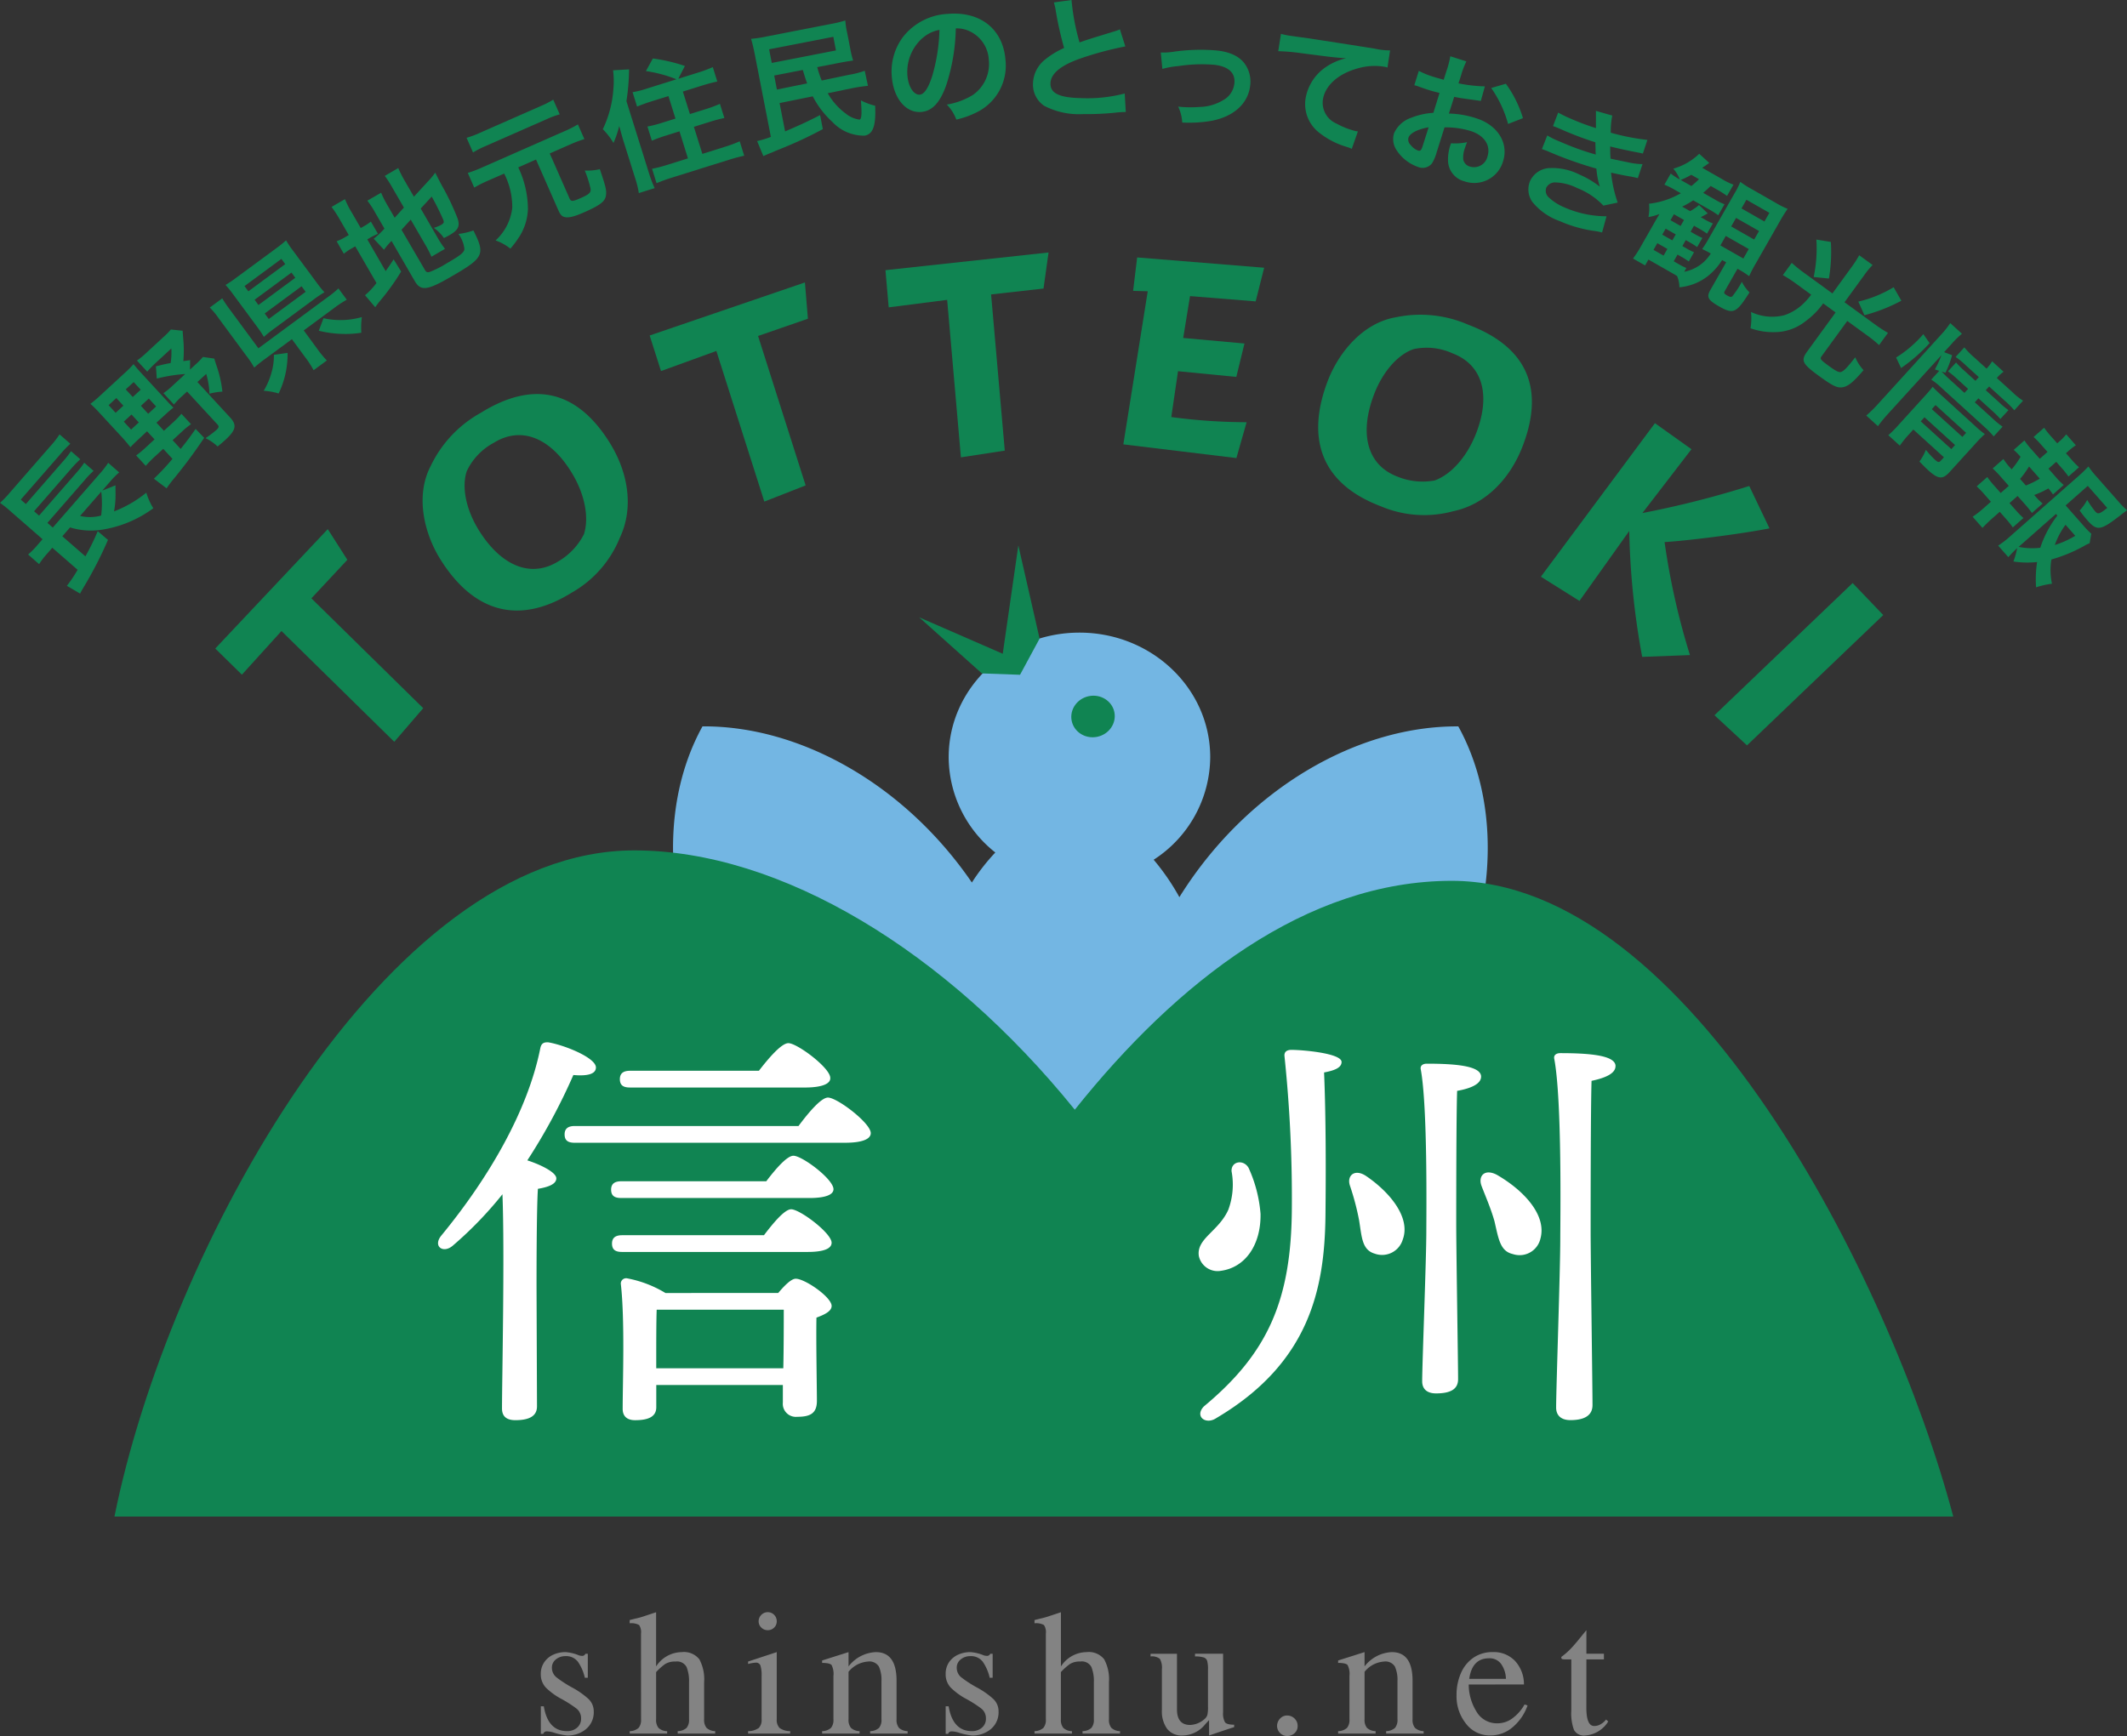
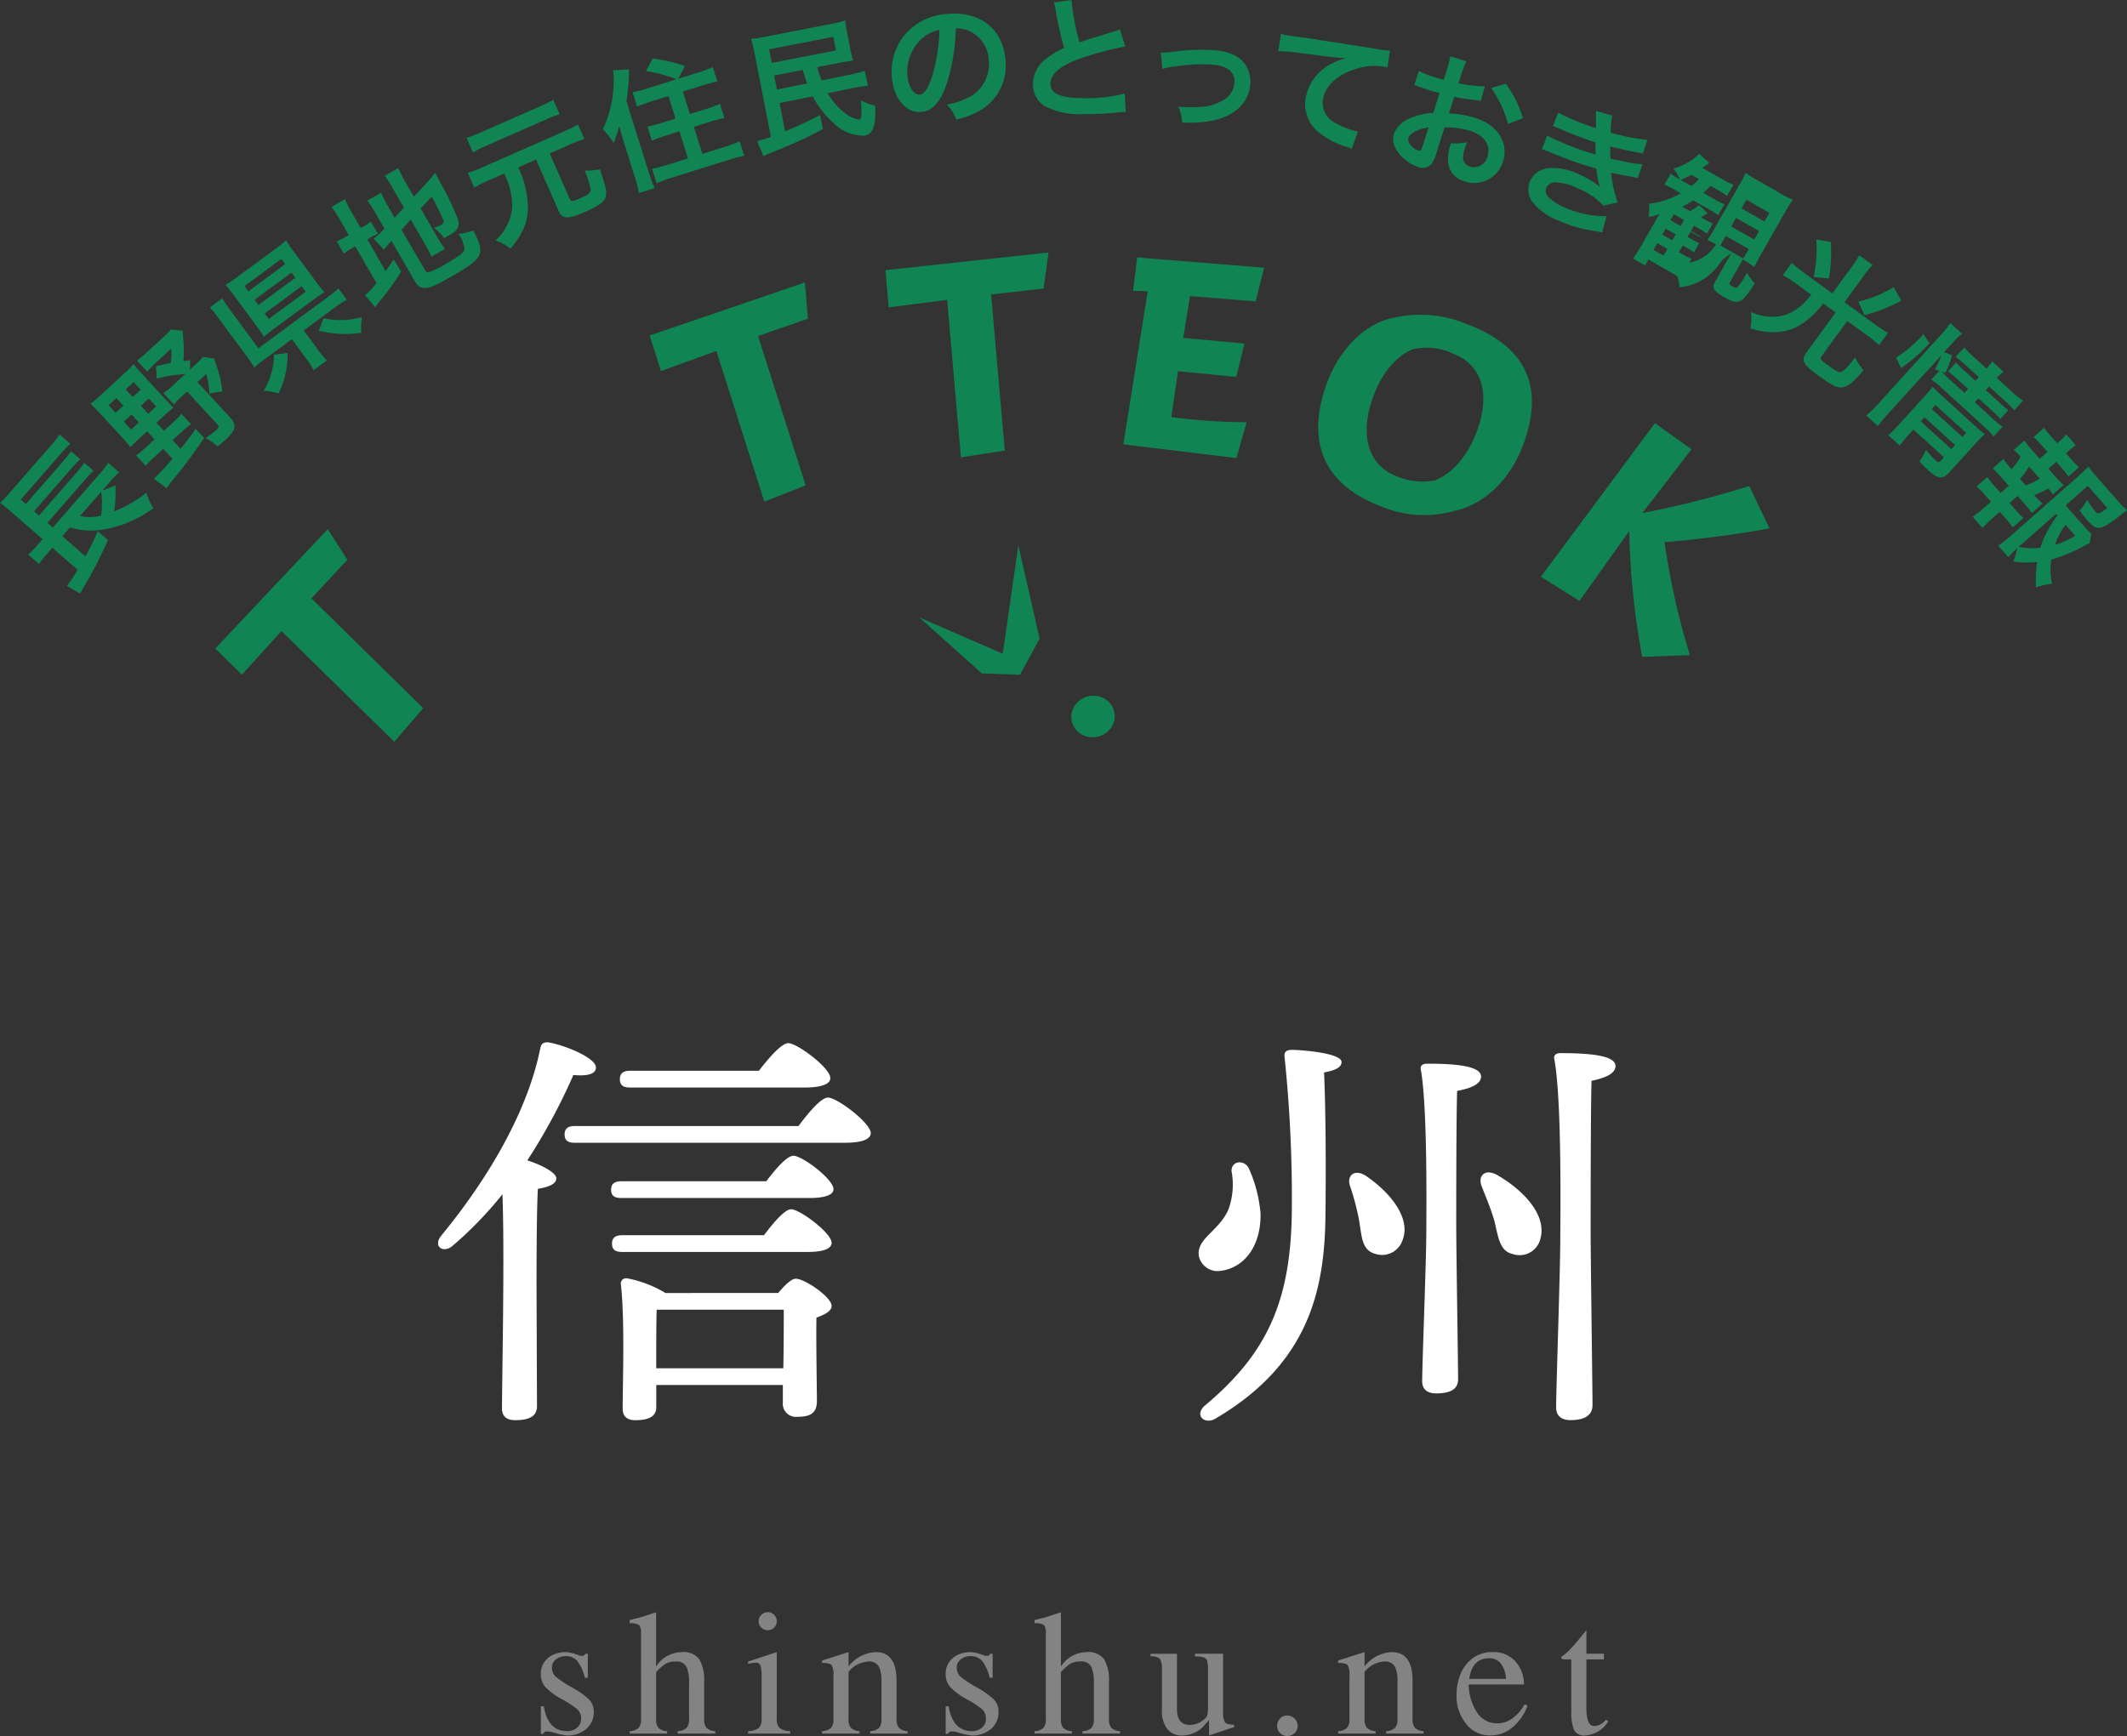
<svg xmlns="http://www.w3.org/2000/svg" width="236.483" height="193.066" viewBox="0 0 236.483 193.066">
  <rect x="0" y="0" width="236.483" height="193.066" fill="#333333" stroke="none" />
  <g id="グループ_1314" data-name="グループ 1314" transform="translate(505 111.449)">
    <g id="グループ_76" data-name="グループ 76" transform="translate(-430.169 -50.795)">
-       <path id="パス_195" data-name="パス 195" d="M-1054.657,812.867c-11.085-.086-23.206,6.778-30.73,18.541-.1.149-.186.3-.281.451a25.551,25.551,0,0,0-2.86-4.164,13.668,13.668,0,0,0,6.288-11.405c0-7.651-6.509-13.853-14.539-13.853s-14.54,6.2-14.54,13.853a13.577,13.577,0,0,0,5.186,10.6,22.566,22.566,0,0,0-2.606,3.34c-7.564-11.044-19.241-17.45-29.952-17.366-5.16,9.347-4.315,22.759,3.209,34.521a41.035,41.035,0,0,0,20.675,16.81c1.841,14.808,8.805,25.823,17.114,25.823,8.187,0,15.067-10.692,17.031-25.166,8.606-2.35,17.045-8.474,22.8-17.466C-1050.342,835.626-1049.5,822.216-1054.657,812.867Z" transform="translate(1141.963 -792.736)" fill="#73b6e3" />
      <ellipse id="楕円形_2" data-name="楕円形 2" cx="2.421" cy="2.307" rx="2.421" ry="2.307" transform="translate(43.863 17.247) rotate(-11.435)" fill="#108452" />
      <path id="パス_196" data-name="パス 196" d="M-1100.385,802.808l-2.363-10.365-1.735,12.052-9.288-4.05,6.966,6.234,4.245.154Z" transform="translate(1141.138 -792.443)" fill="#108452" />
    </g>
-     <path id="パス_197" data-name="パス 197" d="M-1057.253,830.771c-16.2,0-30.575,11.25-41.917,25.454-14.273-17.646-32.686-28.839-48.983-28.839-27.779,0-51.878,44.659-57.788,74.084H-1001.5C-1008.539,874.973-1030.964,830.771-1057.253,830.771Z" transform="translate(713.667 -844.261)" fill="#108452" />
    <g id="グループ_77" data-name="グループ 77" transform="translate(-481.064 -83.37)">
      <path id="パス_198" data-name="パス 198" d="M-1171.274,810.492l-3.22,3.739-12.54-12.319-4.4,4.854-2.962-2.909,12.508-13.278,2.179,3.412-4,4.285Z" transform="translate(1194.393 -759.813)" fill="#108452" />
-       <path id="パス_199" data-name="パス 199" d="M-1148.723,791.091a12.314,12.314,0,0,1-5.329,6.089c-6.272,3.9-11.2,1.8-14.64-3.727-1.772-2.851-2.807-7.028-1.04-10.381a13.289,13.289,0,0,1,5.54-5.874c6.216-3.866,10.938-2.158,14.347,3.319C-1147.667,784.018-1147.215,787.931-1148.723,791.091Zm-6.839,2.622a7.346,7.346,0,0,0,2.851-3.021c.584-1.821.131-4.452-1.425-6.948-2.407-3.877-5.629-5.065-8.6-3.217a6.929,6.929,0,0,0-3,3.148c-.577,1.711-.13,4.209,1.347,6.584C-1161.851,794.329-1158.531,795.561-1155.562,793.713Z" transform="translate(1193.698 -759.36)" fill="#108452" />
      <path id="パス_200" data-name="パス 200" d="M-1127.3,784.89l-4.593,1.8-5.333-16.752-6.155,2.236-1.26-3.956,17.261-5.9.333,4.035-5.542,1.919Z" transform="translate(1192.936 -758.986)" fill="#108452" />
      <path id="パス_201" data-name="パス 201" d="M-1104.369,780.919l-4.877.75-1.529-17.514-6.5.833-.361-4.136,18.134-1.967-.56,4.01-5.828.656Z" transform="translate(1192.146 -758.885)" fill="#108452" />
      <path id="パス_202" data-name="パス 202" d="M-1076.684,777.778l-1.135,3.987-12.57-1.524,2.712-17.025-1.626-.048.449-3.715,14.12,1.145-.942,3.742-7.3-.588-.757,4.655,6.811.618-.907,3.715-6.481-.635-.748,5.1A64.158,64.158,0,0,0-1076.684,777.778Z" transform="translate(1191.348 -758.902)" fill="#108452" />
      <path id="パス_203" data-name="パス 203" d="M-1053.03,787.861a12.321,12.321,0,0,1-8.074-.54c-6.906-2.614-8.23-7.81-5.923-13.9,1.189-3.138,3.881-6.5,7.619-7.127a13.293,13.293,0,0,1,8.03.838c6.847,2.594,8.356,7.385,6.071,13.414C-1046.767,784.408-1049.6,787.142-1053.03,787.861Zm-6.234-3.842a7.357,7.357,0,0,0,4.132.432c1.8-.64,3.616-2.6,4.66-5.352,1.617-4.268.609-7.548-2.663-8.787a6.937,6.937,0,0,0-4.324-.473c-1.709.58-3.423,2.451-4.414,5.067C-1063.574,779.395-1062.535,782.78-1059.264,784.019Z" transform="translate(1190.695 -759.094)" fill="#108452" />
      <path id="パス_204" data-name="パス 204" d="M-1019.4,785.427l2.251,4.712c-3.144.619-8.959,1.356-11.665,1.526a79.864,79.864,0,0,0,2.821,12.566l-5.31.2a85.34,85.34,0,0,1-1.439-14l-5.536,7.775-4.287-2.692,12.678-17.073,4.063,2.894-5.457,7.1A107.338,107.338,0,0,0-1019.4,785.427Z" transform="translate(1189.948 -759.457)" fill="#108452" />
-       <path id="パス_205" data-name="パス 205" d="M-1003.919,800.316l-15.149,14.495-3.617-3.354,15.363-14.7Z" transform="translate(1189.366 -759.994)" fill="#108452" />
    </g>
    <path id="パス_206" data-name="パス 206" d="M-1157.878,889.86c0,1.024-.767,1.536-2.407,1.536-1.024,0-1.484-.465-1.484-1.3,0-3.027.307-17.311.05-23.824a42.221,42.221,0,0,1-5.477,5.677c-1.076.978-2.3.138-1.331-1.071,5.323-6.467,9.623-13.913,11.007-20.8.1-.512.308-.744.921-.7,1.844.326,5.272,1.72,5.272,2.793,0,.745-.972.977-2.508.838a65.336,65.336,0,0,1-5.118,9.494c1.331.419,3.224,1.3,3.224,2,0,.651-.921.977-2.047,1.163-.153,2.235-.153,9.539-.153,10.843Zm29.074-31.177c1.074-1.444,2.508-3.165,3.276-3.165,1.023,0,4.759,2.838,4.759,3.956,0,.651-.921,1.07-2.866,1.07h-30.047c-.665,0-1.126-.185-1.126-.931,0-.7.46-.931,1.126-.931Zm-3.583,6.143c1.024-1.349,2.3-2.838,3.02-2.838.973,0,4.454,2.606,4.454,3.723,0,.6-.871.977-2.662.977h-20.936c-.665,0-1.126-.186-1.126-.931,0-.7.461-.93,1.126-.93Zm-.256,6c1.024-1.35,2.3-2.885,3.021-2.885.973,0,4.5,2.652,4.5,3.723,0,.65-.871,1.023-2.662,1.023h-20.628c-.666,0-1.126-.186-1.126-.931,0-.7.46-.93,1.126-.93Zm-14.895-16.427c-.665,0-1.126-.185-1.126-.93,0-.7.461-.931,1.126-.931h14.333c1.075-1.4,2.508-3.071,3.276-3.071.973,0,4.657,2.745,4.657,3.863.052.651-.921,1.071-2.815,1.071Zm16.482,22.848c.666-.79,1.434-1.582,1.946-1.582,1.023,0,3.99,2.048,3.99,3.027,0,.6-.818.977-1.688,1.3-.051,2.7.051,7.817.051,9.26s-.819,1.769-2.2,1.769a1.453,1.453,0,0,1-1.586-1.3,1.5,1.5,0,0,1,0-.279v-1.955h-14.073v2.467c0,1.023-.818,1.444-2.354,1.444-.921,0-1.382-.465-1.382-1.256,0-2.932.256-9.911-.207-13.913a.589.589,0,0,1,.56-.617.567.567,0,0,1,.157.013,12.743,12.743,0,0,1,4.248,1.629Zm.563,8.375c.051-2.327.051-5.071.051-6.514h-14.128c-.05,1.163-.05,4.187-.05,4.979v1.535Z" transform="translate(712.582 -844.904)" fill="#fff" />
    <path id="パス_207" data-name="パス 207" d="M-1074.883,868.481c.052,3.443-1.688,5.956-4.4,6.329a2.133,2.133,0,0,1-2.457-1.629c-.308-1.954,2.2-2.745,3.276-5.165a8.063,8.063,0,0,0,.358-4.281c-.05-1.117,1.331-1.349,1.894-.373A15.18,15.18,0,0,1-1074.883,868.481Zm7.064-15.729c.207,4.885.207,11.029.154,15.961-.1,8.049-1.741,16.333-12.132,22.475-1.177.791-2.457-.186-1.382-1.3,7.115-5.91,9.726-11.821,9.777-22.057a152.223,152.223,0,0,0-.819-16.892c-.052-.512.307-.7.768-.7,1.229,0,5.579.372,5.579,1.349,0,.7-.972.978-1.944,1.164Zm4.71,11.541c2.712,1.862,4.914,4.653,4.043,7.027a2.4,2.4,0,0,1-2.982,1.628c-.047-.014-.093-.029-.14-.046-1.433-.419-1.433-1.861-1.74-3.723a28.834,28.834,0,0,0-1.023-3.862c-.359-1.117.559-1.909,1.841-1.024Zm12.745-11.076c0,.79-1.075,1.3-2.662,1.582-.1,2.884-.1,13.169-.1,14.8,0,2.978.207,15.541.207,17.263,0,1.071-.768,1.582-2.457,1.582-.973,0-1.536-.465-1.536-1.349,0-1.907.461-13.587.461-16.659,0-1.814.153-13.82-.615-18.008-.1-.418.207-.651.666-.651,3.171,0,6.038.233,6.038,1.444Zm1.789,10.938c2.969,1.72,5.527,4.466,4.811,7.073a2.374,2.374,0,0,1-2.848,1.782,2.153,2.153,0,0,1-.222-.062c-1.434-.325-1.587-1.72-2.047-3.676-.414-1.445-.973-2.7-1.434-3.909-.407-1.116.361-1.955,1.742-1.21Zm13.155-12.1c0,.791-1.076,1.3-2.662,1.628-.1,3.211-.1,14.844-.1,16.659,0,3.3.207,17.5.207,19.4,0,1.07-.768,1.674-2.457,1.674-1.024,0-1.587-.511-1.587-1.4,0-2.094.461-15.263.461-18.8,0-1.954.206-15.308-.666-19.962-.1-.419.207-.651.666-.651,3.43,0,6.143.277,6.143,1.441Z" transform="translate(710.032 -844.93)" fill="#fff" />
    <g id="グループ_374" data-name="グループ 374" transform="translate(-505 -111.449)">
      <path id="パス_578" data-name="パス 578" d="M-1206.206,785.389c-.011.151,0,.394,0,1.137a10.069,10.069,0,0,1-.165,1.765,13.219,13.219,0,0,0,3.587-2.084,7.3,7.3,0,0,0,.777,1.732,12.97,12.97,0,0,1-5.512,2.355,7.956,7.956,0,0,1-3.745-.222l-.857.984,2.565,2.233a26.245,26.245,0,0,0,1.37-2.8l1.14.971a43.581,43.581,0,0,1-2.766,5.364c-.18.32-.21.354-.331.608l-1.472-.866a15.032,15.032,0,0,0,1.195-1.781l-2.815-2.454-.532.611a9.525,9.525,0,0,0-.937,1.211l-1.22-1.068a9.725,9.725,0,0,0,1.092-1.116l.513-.588-3.571-3.112a11.669,11.669,0,0,0-1.158-.929,12.151,12.151,0,0,0,1.13-1.183l4.414-5.063a10.242,10.242,0,0,0,1.075-1.37l1.2,1.044a12.381,12.381,0,0,0-1.189,1.25l-4.324,4.961.565.493,4.174-4.792a10.359,10.359,0,0,0,.849-1.089l1.029.9a12.852,12.852,0,0,0-.963.99l-4.174,4.792.554.485,4.174-4.792a10.037,10.037,0,0,0,.85-1.089l1.04.907a8.825,8.825,0,0,0-.962.99l-4.174,4.792.6.522,5.25-6.023a9.478,9.478,0,0,0,.908-1.178l1.221,1.068a8.633,8.633,0,0,0-.954.959l-.925,1.062Zm-3.942,3.406a4.726,4.726,0,0,0,2.345-.044,10.969,10.969,0,0,0,.009-2.658Z" transform="translate(1219.051 -731.416)" fill="#108452" />
      <path id="パス_579" data-name="パス 579" d="M-1203.345,779.911c-.364.337-.685.652-.9.887-.291-.361-.616-.757-.962-1.132l-2.51-2.718a11.667,11.667,0,0,0-.979-.971,13.747,13.747,0,0,0,1.1-.932l2.724-2.509a11.4,11.4,0,0,0,.971-.98c.242.308.485.593.912,1.056l2.6,2.822c.518.562.7.761.927.961-.23.171-.538.433-.912.777l-.981.9.833.9.981-.9a9.129,9.129,0,0,0,.964-.99l1.068,1.157a8.859,8.859,0,0,0-1.068.88l-.98.9.895.971c.68-.853.961-1.212,1.66-2.225l.957.994c-1.253,1.844-1.959,2.786-3.211,4.348a15.078,15.078,0,0,0-.971,1.262l-1.41-1.068a25.934,25.934,0,0,0,2.064-2.208l-1.026-1.113-.992.914a11.95,11.95,0,0,0-.952.98l-1.068-1.157a12.053,12.053,0,0,0,1.053-.874l.993-.915-.834-.9Zm-3.327-3.786.782.848.86-.792-.783-.848Zm1.686,1.829.813.882.859-.793-.813-.882Zm1-2.738.881-.813-.782-.848-.881.813Zm6.374-4.1-.011,1.05.573-.529a7.783,7.783,0,0,0,.863-.874l1.262.18c.113.366.121.4.245.777a12.64,12.64,0,0,1,.657,2.9,6.772,6.772,0,0,0-1.441.229,8.376,8.376,0,0,0-.356-2.2l-.981.9,3.639,3.946c.772.838.654,1.4-.536,2.493-.187.173-.451.4-.857.73a5.234,5.234,0,0,0-1.343-.925,12.333,12.333,0,0,0,1.226-.926c.265-.244.291-.388.109-.589l-3.384-3.671-.519.478a8.39,8.39,0,0,0-.942.971l-1.165-1.268a8.039,8.039,0,0,0,1.043-.859l1.378-1.271a17.317,17.317,0,0,0-3.162.509l-.1-1.359c.825-.21,1.093-.274,1.639-.369a7.665,7.665,0,0,0,.077-1.62l-1.741,1.606a11.841,11.841,0,0,0-.941.971l-1.139-1.234a9.97,9.97,0,0,0,1.121-.93l1.785-1.65a7.876,7.876,0,0,0,.863-.874l1.311.139c.016.372.041.553.068.937a13.762,13.762,0,0,1,.007,2.44Zm-4.659,5.965.881-.813-.813-.882-.881.813Z" transform="translate(1218.748 -731.064)" fill="#108452" />
      <path id="パス_580" data-name="パス 580" d="M-1183.079,769.554a11.444,11.444,0,0,0,1.068,1.3l-1.473,1.086a9.859,9.859,0,0,0-.911-1.415l-1.5-2.039-2.968,2.188a14.99,14.99,0,0,0-1.22.971,10.586,10.586,0,0,0-.874-1.311l-3.106-4.212a8.164,8.164,0,0,0-.962-1.154l1.388-1.023a12.919,12.919,0,0,0,.833,1.23l3.185,4.322,7.6-5.607a11.875,11.875,0,0,0,1.3-1.048l.925,1.255a12.256,12.256,0,0,0-1.381.907l-3.4,2.509Zm-.056-7.354a11.213,11.213,0,0,0,.858,1.068,13.223,13.223,0,0,0-1.218.822l-4.368,3.222a13.617,13.617,0,0,0-1.147.921,12.218,12.218,0,0,0-.777-1.158l-2.652-3.592a11.263,11.263,0,0,0-.832-1.027,14.585,14.585,0,0,0,1.262-.859l4.345-3.2a13.866,13.866,0,0,0,1.123-.9,11.193,11.193,0,0,0,.761,1.133Zm-7.6.964,4.1-3.026-.427-.582-4.1,3.026Zm1.122,1.521,4.1-3.026-.428-.582-4.1,3.026Zm3.238,5.326a10.028,10.028,0,0,1-.994,4.514,7.094,7.094,0,0,0-1.659-.3,8.147,8.147,0,0,0,.883-2.086,6.575,6.575,0,0,0,.247-1.914Zm-2.09-3.769,4.1-3.026-.453-.615-4.1,3.027Zm6.083-.087a8.677,8.677,0,0,0,4.266-.127,8.6,8.6,0,0,0-.059,1.739,10.985,10.985,0,0,1-2.271.128,11.992,11.992,0,0,1-2.457-.349Z" transform="translate(1218.348 -730.765)" fill="#108452" />
      <path id="パス_581" data-name="パス 581" d="M-1180.135,754.981a13.013,13.013,0,0,0-.942-1.447l1.492-.864a10.5,10.5,0,0,0,.794,1.553l.961,1.662.285-.166a4.961,4.961,0,0,0,.84-.555l.789,1.364a6.755,6.755,0,0,0-.939.473l-.247.144,2.039,3.53c.371-.526.477-.674.888-1.31l.835,1.353a25.3,25.3,0,0,1-2.371,3.295c-.281.353-.367.473-.509.679l-1.136-1.335a7.9,7.9,0,0,0,1.274-1.359l-2.359-4.077-.3.173a5.948,5.948,0,0,0-.971.65l-.8-1.389a5.9,5.9,0,0,0,1.049-.519l.3-.173Zm9.443,5.571c.151.258.291.3.61.183a11.623,11.623,0,0,0,1.817-.931c1.545-.893,1.922-1.2,1.959-1.584a3.447,3.447,0,0,0-.66-1.678,7.882,7.882,0,0,0,1.662-.388c1.346,2.686,1.179,3.026-2.524,5.165-2.621,1.517-3.335,1.6-4,.459l-2.583-4.465c-.1.107-.17.185-.215.228a8.259,8.259,0,0,0-.619.756l-1.143-1.227a9.075,9.075,0,0,0,1.094-1.013l.1-.107-1.029-1.778a9.684,9.684,0,0,0-.874-1.331l1.532-.885a11.245,11.245,0,0,0,.688,1.368l.819,1.415,1.026-1.132-1.311-2.259a10.838,10.838,0,0,0-.816-1.262l1.5-.874a12.2,12.2,0,0,0,.688,1.37l1.051,1.817,1.531-1.666a9.126,9.126,0,0,0,.839-1.006c.3.582.344.684.723,1.4a27.7,27.7,0,0,1,1.779,3.734c.259.838.037,1.262-.911,1.809-.169.1-.286.164-.625.327a4.485,4.485,0,0,0-1.123-1.133,4.2,4.2,0,0,0,.786-.317c.325-.188.372-.285.266-.582a28.81,28.81,0,0,0-1.286-2.582l-1.222,1.332,1.87,3.231a10.606,10.606,0,0,0,.829,1.253l-1.506.874a11.439,11.439,0,0,0-.709-1.375l-1.593-2.751-1.026,1.131Z" transform="translate(1217.939 -730.523)" fill="#108452" />
      <path id="パス_582" data-name="パス 582" d="M-1155.259,743.008a10.135,10.135,0,0,0-1.436.534l-6.835,3.009a9.944,9.944,0,0,0-1.364.7l-.719-1.633a10.285,10.285,0,0,0,1.478-.551l6.767-2.98a9.869,9.869,0,0,0,1.391-.71Zm-8,7.39a13.243,13.243,0,0,0-1.5.76l-.718-1.634a13.01,13.01,0,0,0,1.574-.6l9.182-4.042a12.633,12.633,0,0,0,1.488-.753l.719,1.633a13.315,13.315,0,0,0-1.56.588l-2.292,1.009,2.2,5c.163.371.338.359,1.244-.04.947-.417,1.158-.609,1.092-1.054a12.685,12.685,0,0,0-.641-2.012,5.579,5.579,0,0,0,1.673-.147c.669,1.966.763,2.368.68,2.928-.087.661-.651,1.089-2.436,1.875-1.14.5-1.765.644-2.2.51-.279-.075-.456-.291-.655-.744l-2.483-5.641-1.976.874a10.841,10.841,0,0,1,1.077,4.606,6.13,6.13,0,0,1-.863,2.952,11.5,11.5,0,0,1-1.086,1.479,5.639,5.639,0,0,0-1.65-.913,5.772,5.772,0,0,0,1.857-3.635,8.162,8.162,0,0,0-.9-3.8Z" transform="translate(1217.487 -730.293)" fill="#108452" />
      <path id="パス_583" data-name="パス 583" d="M-1147.716,745.821c-.117-.373-.194-.663-.468-1.65a10.966,10.966,0,0,1-.638,1.881,8.06,8.06,0,0,0-1.186-1.53,12.214,12.214,0,0,0,1.179-4.519,9.6,9.6,0,0,0-.038-2.032l1.776-.1a24.222,24.222,0,0,1-.291,3.533l2.519,8.043a12.332,12.332,0,0,0,.621,1.629l-1.762.551a10.29,10.29,0,0,0-.424-1.706Zm5.9-6.847a14.944,14.944,0,0,0-3.4-.915l.77-1.4a18.47,18.47,0,0,1,3.562.833l-.733,1.425,2.162-.679a14.533,14.533,0,0,0,1.675-.619l.5,1.6c-.515.114-1.068.256-1.682.448l-2.147.673.785,2.5,1.775-.555a13.225,13.225,0,0,0,1.562-.582l.493,1.575a16.12,16.12,0,0,0-1.6.422l-1.789.559.942,3.009,2.476-.777a15.427,15.427,0,0,0,1.677-.619l.5,1.6c-.529.118-1.025.243-1.74.467l-6.326,1.98c-.7.219-1.165.4-1.68.606l-.5-1.6a14.4,14.4,0,0,0,1.672-.43l2.318-.726-.941-3.009-1.517.476c-.6.188-1.092.374-1.553.565l-.492-1.575a12.825,12.825,0,0,0,1.6-.408l1.518-.475-.784-2.5-1.876.582c-.6.188-1.122.383-1.61.582l-.5-1.6a10.24,10.24,0,0,0,1.644-.42Z" transform="translate(1217.03 -730.155)" fill="#108452" />
      <path id="パス_584" data-name="パス 584" d="M-1125.672,737.493a11.692,11.692,0,0,0,.5,1.49l3.009-.632a9.842,9.842,0,0,0,1.775-.452l.356,1.672c-.582.068-1.03.124-1.456.208l-.383.074-2.628.543a7.153,7.153,0,0,0,2.039,2.292,3.047,3.047,0,0,0,1.484.642c.236-.046.283-.589.163-2.136a7.085,7.085,0,0,0,1.582.593c.1,2.211-.227,3.145-1.154,3.326a4.789,4.789,0,0,1-3.592-1.514,10.275,10.275,0,0,1-2.192-2.857l-3.689.749.614,3.149c1.579-.674,2.351-1.023,3.894-1.813l.3,1.56a45.008,45.008,0,0,1-4.35,2.055c-.424.174-.963.388-1.188.491s-.226.089-.582.235c-.239.108-.291.134-.492.218l-.691-1.668a11.342,11.342,0,0,0,1.528-.466l-1.781-9.139c-.151-.777-.276-1.262-.42-1.766a14.6,14.6,0,0,0,1.795-.275l7.049-1.374a12.8,12.8,0,0,0,1.634-.394,8.838,8.838,0,0,0,.216,1.424l.329,1.693a10.579,10.579,0,0,0,.323,1.342c-.492.065-.936.137-1.612.269Zm-5.055-.466,7.137-1.391-.291-1.515-7.138,1.39Zm.272,1.4.3,1.56,3.365-.686c-.119-.3-.279-.8-.485-1.493Z" transform="translate(1216.532 -730.028)" fill="#108452" />
      <path id="パス_585" data-name="パス 585" d="M-1110.829,739.389c-.688,2-1.571,2.963-2.8,3.066-1.7.146-3.076-1.485-3.28-3.893a6.439,6.439,0,0,1,1.276-4.49,6.742,6.742,0,0,1,4.965-2.524c3.592-.3,6.1,1.682,6.389,5.048a5.782,5.782,0,0,1-3.162,5.884,9.9,9.9,0,0,1-2.294.826,4.806,4.806,0,0,0-1.059-1.672,7.966,7.966,0,0,0,2.905-1.074,4.2,4.2,0,0,0,1.762-3.913,3.716,3.716,0,0,0-2.12-3.163,3.279,3.279,0,0,0-1.547-.321A21.733,21.733,0,0,1-1110.829,739.389Zm-2.65-5.166a5.022,5.022,0,0,0-1.692,4.209c.1,1.225.71,2.153,1.367,2.1.493-.042.948-.713,1.378-2.044a19.753,19.753,0,0,0,.813-5.157,3.817,3.817,0,0,0-1.866.9Z" transform="translate(1216.062 -730.005)" fill="#108452" />
      <path id="パス_586" data-name="パス 586" d="M-1096.455,729.959a25.024,25.024,0,0,0,.891,4.715c.982-.34.982-.34,3.912-1.238a4.094,4.094,0,0,0,.575-.214l.606,1.9a36.6,36.6,0,0,0-4.981,1.337c-2.206.763-3.321,1.7-3.344,2.78-.023,1.095.987,1.581,3.4,1.632a16.433,16.433,0,0,0,4.854-.513l.121,2.058a9.42,9.42,0,0,0-1.217.08,31.732,31.732,0,0,1-3.515.152,8.4,8.4,0,0,1-4.331-.916,2.84,2.84,0,0,1-1.253-2.533,3.523,3.523,0,0,1,1.392-2.657,9.2,9.2,0,0,1,2.067-1.247,37.924,37.924,0,0,1-.92-4.086,6.279,6.279,0,0,0-.22-.98Z" transform="translate(1215.588 -729.959)" fill="#108452" />
      <path id="パス_587" data-name="パス 587" d="M-1086.1,735.965a7.9,7.9,0,0,0,1.58-.11,21.155,21.155,0,0,1,4.675-.112c1.7.194,2.791.81,3.346,1.913a3.4,3.4,0,0,1,.338,1.983c-.222,1.982-1.8,3.434-4.255,3.915a14.692,14.692,0,0,1-3.3.2,4.756,4.756,0,0,0-.45-1.771l.223.025a13.241,13.241,0,0,0,2.141.013,5.282,5.282,0,0,0,2.6-.736,2.408,2.408,0,0,0,1.283-1.893c.13-1.165-.664-1.885-2.243-2.061a16.858,16.858,0,0,0-3.98.144,9.663,9.663,0,0,0-1.785.314Z" transform="translate(1215.159 -730.126)" fill="#108452" />
      <path id="パス_588" data-name="パス 588" d="M-1072.346,733.841c.322.083.485.116.555.13.265.054.265.054,2.453.356.832.127,3.3.5,7.406,1.154a8.465,8.465,0,0,0,1.719.2l-.291,1.9a2.553,2.553,0,0,0-.3-.078,6.7,6.7,0,0,0-3.073.194c-2.067.582-3.473,1.822-3.781,3.306a2.517,2.517,0,0,0,1.456,2.8,9.049,9.049,0,0,0,2.109.837c.015,0,.147.03.3.046l-.68,1.941a3.267,3.267,0,0,0-.485-.194,9.013,9.013,0,0,1-3.236-1.682,4.015,4.015,0,0,1-1.366-3.98,5.285,5.285,0,0,1,2.114-3.176,6.606,6.606,0,0,1,2.346-1.046c-1.227-.07-1.808-.145-5.048-.571a22.012,22.012,0,0,0-2.5-.213Z" transform="translate(1214.765 -730.073)" fill="#108452" />
      <path id="パス_589" data-name="パス 589" d="M-1054.66,747.118a4.492,4.492,0,0,1-.5,1.179,1.317,1.317,0,0,1-1.577.411,4.66,4.66,0,0,1-2.378-1.873,2.2,2.2,0,0,1-.273-1.865,3.2,3.2,0,0,1,1.9-1.724,8.049,8.049,0,0,1,2.473-.551l.685-2.206c-.114-.036-.114-.036-.6-.157-.219-.054-.419-.117-.777-.232-.214-.068-.609-.21-.776-.264-.181-.074-.31-.115-.352-.128a3.071,3.071,0,0,0-.3-.081l.5-1.6a9.185,9.185,0,0,0,1.689.68c.143.047.3.1.5.145.347.1.419.117.576.168l.3-.944a10.32,10.32,0,0,0,.437-1.67l1.787.569a9.093,9.093,0,0,0-.583,1.53l-.291.914a16.61,16.61,0,0,0,2.931.334l-.451,1.619c-.272-.039-.556-.083-1.6-.225-.5-.064-.8-.112-1.359-.228l-.591,1.857a10.476,10.476,0,0,1,3.043.527c2.387.759,3.624,2.758,2.979,4.787a3.334,3.334,0,0,1-4.128,2.276c-.052-.016-.1-.031-.152-.049a2.425,2.425,0,0,1-1.84-2.33,5,5,0,0,1,.339-1.906,6.313,6.313,0,0,0,1.786-.124,5.255,5.255,0,0,0-.229.62,2.888,2.888,0,0,0-.2,1.321,1.034,1.034,0,0,0,.747.777,1.54,1.54,0,0,0,1.92-1.028c.011-.033.019-.066.027-.1.388-1.229-.354-2.348-1.884-2.834a9.609,9.609,0,0,0-2.894-.4Zm-.883-2.815c-1.254.231-2.082.66-2.246,1.175a.826.826,0,0,0,.262.808,1.8,1.8,0,0,0,.814.606c.243.077.355-.029.506-.5Zm8.834-.369a12.847,12.847,0,0,0-1.876-4l1.63-.473a12.726,12.726,0,0,1,1.9,3.828Z" transform="translate(1214.38 -730.148)" fill="#108452" />
      <path id="パス_590" data-name="パス 590" d="M-1040.684,742.851a12.455,12.455,0,0,0,1.294.634,26.44,26.44,0,0,0,2.9,1.091c.007-.128.007-.128,0-.423.007-.947,0-1.456,0-1.491l1.819.52a8.794,8.794,0,0,0-.166,1.909,25.009,25.009,0,0,0,4.07.8l-.5,1.515c-.149-.033-.149-.033-.509-.108-1.017-.184-2.674-.551-3.124-.68,0,.6,0,.819.041,1.359,1.29.272,1.982.412,2.071.433a7.5,7.5,0,0,0,1.479.174l-.52,1.559c-.312-.083-.626-.151-.944-.2-.624-.11-1.119-.213-1.478-.291s-.374-.082-.556-.113a14.968,14.968,0,0,0,.737,3.322l-1.589.335a8.055,8.055,0,0,0-2.912-1.95,5.807,5.807,0,0,0-2.476-.629,1.084,1.084,0,0,0-.958.582.988.988,0,0,0,.241,1.056,5.841,5.841,0,0,0,1.832,1.165,11.624,11.624,0,0,0,4.622.964l-.494,1.8a7.381,7.381,0,0,0-.983-.186,14.406,14.406,0,0,1-3.721-1.076,6.847,6.847,0,0,1-3.056-2.145,2.411,2.411,0,0,1-.232-2.344,2.507,2.507,0,0,1,1.992-1.4,6.694,6.694,0,0,1,3.5.718,10.428,10.428,0,0,1,2.249,1.332,8.892,8.892,0,0,1-.382-2,43.09,43.09,0,0,1-5.478-1.963c-.24-.087-.336-.13-.582-.206l.6-1.521a8.787,8.787,0,0,0,1.391.68,29.369,29.369,0,0,0,4,1.445c-.011-.2-.028-.308-.024-.616-.011-.348-.016-.449-.017-.745a36.422,36.422,0,0,1-3.766-1.424c-.577-.253-.651-.269-.946-.383Z" transform="translate(1213.926 -730.331)" fill="#108452" />
-       <path id="パス_591" data-name="パス 591" d="M-1022.111,759.4a7.1,7.1,0,0,1-1.553,1.756,6,6,0,0,1-3.195,1.269,3.273,3.273,0,0,0-.253-1.25c-.253-.161-.41-.251-.7-.414l-2.488-1.42-.372.651-1.342-.765a10.961,10.961,0,0,0,.858-1.323l1.472-2.579c.2-.352.281-.5.614-1.049a5.625,5.625,0,0,1-1.228.336,5.192,5.192,0,0,0,.068-1.481,9.063,9.063,0,0,0,3.53-1.165l-.679-.388a9.031,9.031,0,0,0-1.146-.566l.707-1.239a5.812,5.812,0,0,0,.914.609l.1.059a4.217,4.217,0,0,0-.727-1.208,6.835,6.835,0,0,0,2.879-1.656l1.112,1.015c-.328.244-.413.3-.777.543l2.163,1.234a7.185,7.185,0,0,0,1.309.644l-.714,1.251a11.645,11.645,0,0,0-1.165-.737l-.651-.371c-.376.355-.5.477-.835.767l1.329.758a5.832,5.832,0,0,0,1.041.507l-.7,1.225a9.13,9.13,0,0,0-1-.64l-1.784-1.018a8.833,8.833,0,0,1-1.228.7l.886.5a5.2,5.2,0,0,0,.991-.68l.971.933c-.278.153-.285.166-.777.421l.365.209a6.13,6.13,0,0,0,.98.485l-.648,1.134a10.335,10.335,0,0,0-.942-.588l-.508-.291-.38.665.365.208a7.653,7.653,0,0,0,.947.485l-.582,1.016a10.378,10.378,0,0,0-.9-.568l-.364-.207-.38.664.351.2a7.662,7.662,0,0,0,.947.485l-.582,1.03a8.494,8.494,0,0,0-.9-.567l-.352-.2-.423.743.378.216a8.154,8.154,0,0,0,1.026.533l-.238.417a4.463,4.463,0,0,0,2.953-2.028l-.144-.081a8.172,8.172,0,0,0-.817-.415,12.864,12.864,0,0,0,.825-1.326l2.75-4.821a9.66,9.66,0,0,0,.671-1.327,9.831,9.831,0,0,0,1.241.793l2.718,1.553a9.014,9.014,0,0,0,1.3.655,16.376,16.376,0,0,0-.874,1.4l-2.668,4.678a14.085,14.085,0,0,0-.736,1.41,9.037,9.037,0,0,0-1.165-.749l-.13-.074-1.428,2.5c-.1.183-.055.28.257.458.339.194.466.213.6.1a10.627,10.627,0,0,0,1.056-1.609,4.41,4.41,0,0,0,.849,1.176c-1.449,2.3-1.788,2.468-3.377,1.562-1.25-.714-1.428-1.04-.971-1.834l1.754-3.075Zm-7.624-1.136,1.12.638.423-.743-1.12-.64Zm.971-1.695,1.12.639.38-.664-1.121-.639Zm2.038-.964.38-.665-1.121-.639-.379.664Zm1.2-4.442a10.306,10.306,0,0,0,.848-.759l-.86-.49a8.141,8.141,0,0,1-1.174.573Zm3.226,6.606,2.554,1.456.6-1.055-2.554-1.456Zm1.2-2.11,2.554,1.456.543-.95-2.555-1.456Zm1.145-2.006,2.553,1.456.55-.965-2.554-1.456Z" transform="translate(1213.575 -730.475)" fill="#108452" />
+       <path id="パス_591" data-name="パス 591" d="M-1022.111,759.4a7.1,7.1,0,0,1-1.553,1.756,6,6,0,0,1-3.195,1.269,3.273,3.273,0,0,0-.253-1.25c-.253-.161-.41-.251-.7-.414l-2.488-1.42-.372.651-1.342-.765a10.961,10.961,0,0,0,.858-1.323l1.472-2.579c.2-.352.281-.5.614-1.049a5.625,5.625,0,0,1-1.228.336,5.192,5.192,0,0,0,.068-1.481,9.063,9.063,0,0,0,3.53-1.165l-.679-.388a9.031,9.031,0,0,0-1.146-.566l.707-1.239a5.812,5.812,0,0,0,.914.609l.1.059a4.217,4.217,0,0,0-.727-1.208,6.835,6.835,0,0,0,2.879-1.656l1.112,1.015c-.328.244-.413.3-.777.543l2.163,1.234a7.185,7.185,0,0,0,1.309.644l-.714,1.251a11.645,11.645,0,0,0-1.165-.737l-.651-.371c-.376.355-.5.477-.835.767l1.329.758a5.832,5.832,0,0,0,1.041.507l-.7,1.225a9.13,9.13,0,0,0-1-.64l-1.784-1.018a8.833,8.833,0,0,1-1.228.7l.886.5a5.2,5.2,0,0,0,.991-.68l.971.933c-.278.153-.285.166-.777.421l.365.209a6.13,6.13,0,0,0,.98.485l-.648,1.134a10.335,10.335,0,0,0-.942-.588l-.508-.291-.38.665.365.208a7.653,7.653,0,0,0,.947.485a10.378,10.378,0,0,0-.9-.568l-.364-.207-.38.664.351.2a7.662,7.662,0,0,0,.947.485l-.582,1.03a8.494,8.494,0,0,0-.9-.567l-.352-.2-.423.743.378.216a8.154,8.154,0,0,0,1.026.533l-.238.417a4.463,4.463,0,0,0,2.953-2.028l-.144-.081a8.172,8.172,0,0,0-.817-.415,12.864,12.864,0,0,0,.825-1.326l2.75-4.821a9.66,9.66,0,0,0,.671-1.327,9.831,9.831,0,0,0,1.241.793l2.718,1.553a9.014,9.014,0,0,0,1.3.655,16.376,16.376,0,0,0-.874,1.4l-2.668,4.678a14.085,14.085,0,0,0-.736,1.41,9.037,9.037,0,0,0-1.165-.749l-.13-.074-1.428,2.5c-.1.183-.055.28.257.458.339.194.466.213.6.1a10.627,10.627,0,0,0,1.056-1.609,4.41,4.41,0,0,0,.849,1.176c-1.449,2.3-1.788,2.468-3.377,1.562-1.25-.714-1.428-1.04-.971-1.834l1.754-3.075Zm-7.624-1.136,1.12.638.423-.743-1.12-.64Zm.971-1.695,1.12.639.38-.664-1.121-.639Zm2.038-.964.38-.665-1.121-.639-.379.664Zm1.2-4.442a10.306,10.306,0,0,0,.848-.759l-.86-.49a8.141,8.141,0,0,1-1.174.573Zm3.226,6.606,2.554,1.456.6-1.055-2.554-1.456Zm1.2-2.11,2.554,1.456.543-.95-2.555-1.456Zm1.145-2.006,2.553,1.456.55-.965-2.554-1.456Z" transform="translate(1213.575 -730.475)" fill="#108452" />
      <path id="パス_592" data-name="パス 592" d="M-1007.29,760.426a11.649,11.649,0,0,0,.817-1.278l1.492,1.086a8.7,8.7,0,0,0-.964,1.172l-2.162,2.971,3.384,2.463a15.657,15.657,0,0,0,1.448.942l-.989,1.359a12.876,12.876,0,0,0-1.317-1.068l-2.219-1.615-2.842,3.905c-.229.316-.162.4.846,1.135.812.591,1.136.734,1.382.6.318-.158.658-.522,1.5-1.6a5.12,5.12,0,0,0,.924,1.432c-1.195,1.412-1.817,1.887-2.49,1.918-.521.028-1.023-.225-2.467-1.276-1.868-1.359-2.038-1.708-1.308-2.718l3.159-4.343-1.382-1.007a8.758,8.758,0,0,1-1.964,1.985,5.54,5.54,0,0,1-3.46,1.212,7.468,7.468,0,0,1-2.656-.43,6.794,6.794,0,0,0,.057-1.813,5.5,5.5,0,0,0,3.708.36,5.691,5.691,0,0,0,2.3-1.479,7.586,7.586,0,0,0,.68-.806l-1.735-1.262a14.75,14.75,0,0,0-1.412-.915l.988-1.359a14.756,14.756,0,0,0,1.33,1.079l3.191,2.32Zm-2.336-2.757a17.448,17.448,0,0,1-.216,4.072l-1.692-.173a15.51,15.51,0,0,0,.3-4.16Zm7.84,6.537a18.868,18.868,0,0,1-4.105,1.614l-.679-1.514a13.628,13.628,0,0,0,3.926-1.6Z" transform="translate(1213.182 -730.763)" fill="#108452" />
      <path id="パス_593" data-name="パス 593" d="M-1002.817,777a15.968,15.968,0,0,0-1.184,1.437l-1.3-1.181a13.944,13.944,0,0,0,1.359-1.34l6.983-7.677a10.371,10.371,0,0,0,1-1.262l1.3,1.181a9.9,9.9,0,0,0-1.146,1.126l-.838.92.886.341a10,10,0,0,1-.745,1.957l-.42-.139c.257.274.469.485.9.88l1.642,1.494.4-.444-1.262-1.15a10.07,10.07,0,0,0-.971-.8l.9-.987a9.8,9.8,0,0,0,.9.9l1.254,1.139.374-.411-1.432-1.3a8.993,8.993,0,0,0-1.148-.944l.971-1.068a8.186,8.186,0,0,0,1.093,1.115l1.375,1.25a4.129,4.129,0,0,0,.619-.815l1.276,1.165a4.15,4.15,0,0,0-.752.694l1.7,1.543a8.044,8.044,0,0,0,1.214.982l-.971,1.068a10.557,10.557,0,0,0-1.081-1.084l-1.719-1.564-.374.412,1.564,1.422a8.369,8.369,0,0,0,.961.793l-.9.987a9.538,9.538,0,0,0-.9-.9l-1.542-1.4-.4.445,1.941,1.765a9.625,9.625,0,0,0,1.148.943l-.988,1.086a10.677,10.677,0,0,0-1.039-1.068l-4.725-4.3a8.029,8.029,0,0,0-1.181-.953l.888-.971-.485-.158a11.323,11.323,0,0,0,.733-1.585Zm2.33,2.278a12.645,12.645,0,0,0-1.083,1.324l-1.275-1.159a12.735,12.735,0,0,0,1.2-1.215l2.905-3.195c.388-.421.564-.643.825-.971.246.264.469.485.857.841l3.905,3.551a9.826,9.826,0,0,0,1.039.865,12.867,12.867,0,0,0-1.082,1.1l-2.845,3.129c-.767.844-1.268.793-2.388-.225-.245-.222-.445-.425-.958-.953a5.8,5.8,0,0,0,.714-1.3,10.387,10.387,0,0,0,1,1.089c.354.321.461.338.663.116l.344-.377-3.4-3.088Zm-1.495-8.475a13.138,13.138,0,0,0,3.03-2.6l.695,1a18.417,18.417,0,0,1-3.169,2.773Zm6.141,10.187.414-.454-3.4-3.088-.413.454Zm1.231-1.359.413-.454-3.4-3.087-.414.454Z" transform="translate(1212.793 -731.043)" fill="#108452" />
      <path id="パス_594" data-name="パス 594" d="M-983.91,784.4a7.482,7.482,0,0,0,.918.929l-1.192,1.053a6.887,6.887,0,0,0-.511-.671,9.748,9.748,0,0,1-1.577.731l.12.135a5.972,5.972,0,0,0,.82.815l-1.193,1.053a10.721,10.721,0,0,0-.817-1.02l-.776-.874-.9.794.68.766a9.211,9.211,0,0,0,.869.894l-1.181,1.043a9.589,9.589,0,0,0-.777-.971l-.674-.765-.822.723c-.371.328-.768.717-1.1,1.068l-1.092-1.239a12.038,12.038,0,0,0,1.208-.944l.822-.725-.714-.81a9.991,9.991,0,0,0-.869-.9l1.181-1.042a9.206,9.206,0,0,0,.776.971l.714.81.9-.794-.882-1a11.332,11.332,0,0,0-.908-.939l1.192-1.051a6.982,6.982,0,0,0,.807,1.029l.109.123a9.425,9.425,0,0,0,.991-1.394,7.3,7.3,0,0,0-.76-.771l1.193-1.051a7.655,7.655,0,0,0,.807,1.029l.893,1.012.866-.765-.679-.764a9.958,9.958,0,0,0-.869-.895l1.17-1.032a8.98,8.98,0,0,0,.777.971l.679.766.2-.18a5.585,5.585,0,0,0,.8-.821l1.068,1.215a7.882,7.882,0,0,0-.9.709l-.2.178.582.664a8.7,8.7,0,0,0,.869.894l-1.17,1.032a10.544,10.544,0,0,0-.777-.971l-.582-.664-.866.764Zm3.8,7.413a3.2,3.2,0,0,0-.615.3,16.876,16.876,0,0,1-3.633,1.5,7.162,7.162,0,0,0,.064,2.7,9.187,9.187,0,0,0-1.769.4,12.66,12.66,0,0,1,.114-2.815,10.17,10.17,0,0,1-2.633-.059,9.681,9.681,0,0,0,.423-1.493,12.984,12.984,0,0,0-.988,1.01l-1.131-1.282a10.874,10.874,0,0,0,1.409-1.1l7.527-6.639a14.977,14.977,0,0,0,1.1-1.068,9.8,9.8,0,0,0,.874,1.108l2.44,2.768a8.966,8.966,0,0,0,.98,1c-.356.254-.5.362-.777.589-2.19,1.69-2.565,1.741-3.656.5a12.777,12.777,0,0,1-.838-1.063,5.408,5.408,0,0,0,.84-1.18,10.693,10.693,0,0,0,.887,1.277c.308.349.47.307,1.342-.383l-2.163-2.453-2.464,2.173,1.865,2.115a10.645,10.645,0,0,0,.987,1.03Zm-7.89.4a7.584,7.584,0,0,0,2.406.1,11.737,11.737,0,0,1,1.9-3.579l-.159-.18Zm.8-6.826a9.5,9.5,0,0,0,1.547-.763l-1.191-1.35a10.918,10.918,0,0,1-1,1.382Zm4.413,4.368a8.469,8.469,0,0,0-1.193,2.252,10.531,10.531,0,0,0,2.274-1.025Z" transform="translate(1212.437 -731.394)" fill="#108452" />
    </g>
    <path id="パス_1817" data-name="パス 1817" d="M1.018-3.032h.33Q1.809-.271,3.933-.271a1.66,1.66,0,0,0,1.11-.381,1.274,1.274,0,0,0,.45-1.025,1.358,1.358,0,0,0-.527-1.117A13.182,13.182,0,0,0,3.314-3.849,7.509,7.509,0,0,1,1.6-5.09a2.127,2.127,0,0,1-.586-1.538A2.259,2.259,0,0,1,1.4-7.939,2.394,2.394,0,0,1,2.4-8.774,3.3,3.3,0,0,1,3.779-9.06,4.8,4.8,0,0,1,5.251-8.7a1.222,1.222,0,0,0,.388.059.362.362,0,0,0,.33-.234H6.24v2.666h-.33a5.025,5.025,0,0,0-.773-1.783A1.638,1.638,0,0,0,3.75-8.613,1.637,1.637,0,0,0,2.7-8.254a1.142,1.142,0,0,0-.45.938,1.352,1.352,0,0,0,.535,1.084A12.9,12.9,0,0,0,4.5-5.123,9.174,9.174,0,0,1,6.292-3.871,1.88,1.88,0,0,1,6.9-2.461,2.425,2.425,0,0,1,6.05-.505,3.167,3.167,0,0,1,3.933.212a7.649,7.649,0,0,1-1.414-.3,2.721,2.721,0,0,0-.813-.154.389.389,0,0,0-.417.271H1.018ZM12.155-11.1a1.45,1.45,0,0,0-.209-.97,1.77,1.77,0,0,0-1.051-.194v-.359q.176-.051.758-.19a8.407,8.407,0,0,0,.919-.264l1.26-.417v6.028A3.441,3.441,0,0,1,16.682-9.06a2.188,2.188,0,0,1,1.956.795,4.658,4.658,0,0,1,.535,2.538v4.138a1.393,1.393,0,0,0,.271.956,1.462,1.462,0,0,0,.959.363V0H16.235V-.271a1.507,1.507,0,0,0,.989-.363,1.393,1.393,0,0,0,.271-.956V-5.7a4.2,4.2,0,0,0-.278-1.71,1.2,1.2,0,0,0-1.223-.6,2.072,2.072,0,0,0-1.154.275,6.378,6.378,0,0,0-1.007.9v5.251a1.393,1.393,0,0,0,.271.956,1.462,1.462,0,0,0,.959.363V0H10.9V-.271a1.507,1.507,0,0,0,.989-.363,1.393,1.393,0,0,0,.271-.956ZM25.233-12.48a.982.982,0,0,1,.3-.721.982.982,0,0,1,.721-.3.959.959,0,0,1,.7.293.985.985,0,0,1,.293.725.943.943,0,0,1-.293.7.971.971,0,0,1-.7.286,1,1,0,0,1-.721-.289A.941.941,0,0,1,25.233-12.48Zm.33,6.094a3.643,3.643,0,0,0-.128-1.179.513.513,0,0,0-.531-.322,4.321,4.321,0,0,0-.842.146v-.271L27.248-9.06v7.471a1.268,1.268,0,0,0,.311.963,2.009,2.009,0,0,0,1.183.355V0h-4.68V-.271a2.023,2.023,0,0,0,1.19-.355,1.268,1.268,0,0,0,.311-.963Zm7.988-.037a2.151,2.151,0,0,0-.205-1.194q-.205-.242-1.055-.242V-8.13l2.937-.93v1.589A4.048,4.048,0,0,1,38.26-9.06q2.307,0,2.307,3.179v4.292a1.393,1.393,0,0,0,.271.956,1.462,1.462,0,0,0,.959.363V0H37.63V-.271a1.507,1.507,0,0,0,.989-.363,1.393,1.393,0,0,0,.271-.956V-5.852a3.6,3.6,0,0,0-.286-1.6,1.234,1.234,0,0,0-1.216-.557A3.042,3.042,0,0,0,35.228-6.87v5.281a1.393,1.393,0,0,0,.271.956,1.462,1.462,0,0,0,.959.363V0H32.291V-.271a1.507,1.507,0,0,0,.989-.363,1.393,1.393,0,0,0,.271-.956ZM46.028-3.032h.33q.461,2.761,2.585,2.761a1.66,1.66,0,0,0,1.11-.381,1.274,1.274,0,0,0,.45-1.025,1.358,1.358,0,0,0-.527-1.117,13.182,13.182,0,0,0-1.652-1.055,7.509,7.509,0,0,1-1.71-1.241,2.127,2.127,0,0,1-.586-1.538,2.259,2.259,0,0,1,.377-1.311,2.394,2.394,0,0,1,1.007-.835A3.3,3.3,0,0,1,48.79-9.06a4.8,4.8,0,0,1,1.472.359,1.222,1.222,0,0,0,.388.059.362.362,0,0,0,.33-.234h.271v2.666h-.33a5.025,5.025,0,0,0-.773-1.783,1.638,1.638,0,0,0-1.388-.619,1.637,1.637,0,0,0-1.051.359,1.142,1.142,0,0,0-.45.938,1.352,1.352,0,0,0,.535,1.084,12.9,12.9,0,0,0,1.718,1.11A9.174,9.174,0,0,1,51.3-3.871a1.88,1.88,0,0,1,.608,1.41,2.425,2.425,0,0,1-.85,1.956,3.167,3.167,0,0,1-2.117.718,7.649,7.649,0,0,1-1.414-.3,2.721,2.721,0,0,0-.813-.154A.389.389,0,0,0,46.3.029h-.271ZM57.166-11.1a1.45,1.45,0,0,0-.209-.97,1.77,1.77,0,0,0-1.051-.194v-.359q.176-.051.758-.19a8.407,8.407,0,0,0,.919-.264l1.26-.417v6.028A3.441,3.441,0,0,1,61.692-9.06a2.188,2.188,0,0,1,1.956.795,4.658,4.658,0,0,1,.535,2.538v4.138a1.393,1.393,0,0,0,.271.956,1.462,1.462,0,0,0,.959.363V0H61.245V-.271a1.507,1.507,0,0,0,.989-.363,1.393,1.393,0,0,0,.271-.956V-5.7a4.2,4.2,0,0,0-.278-1.71A1.2,1.2,0,0,0,61-8.013a2.072,2.072,0,0,0-1.154.275,6.378,6.378,0,0,0-1.007.9v5.251a1.393,1.393,0,0,0,.271.956,1.462,1.462,0,0,0,.959.363V0H55.906V-.271a1.507,1.507,0,0,0,.989-.363,1.393,1.393,0,0,0,.271-.956Zm19.707,8.73a1.971,1.971,0,0,0,.212,1.113q.212.271,1.018.271v.271q-.681.205-2.791.93V-1.5l-.417.454a3.289,3.289,0,0,1-2.52,1.26,2.045,2.045,0,0,1-1.732-.751,3.329,3.329,0,0,1-.575-2.069V-7.141a1.985,1.985,0,0,0-.227-1.172,1.4,1.4,0,0,0-1.033-.264v-.3h2.937V-2.7q0,1.743,1.472,1.743a2.581,2.581,0,0,0,1.56-.63,1.009,1.009,0,0,0,.344-.48,3.745,3.745,0,0,0,.073-.9V-7.112a3.652,3.652,0,0,0-.088-.956.594.594,0,0,0-.392-.4,3.067,3.067,0,0,0-.963-.11v-.3h3.12ZM85.16-.842a1.037,1.037,0,0,1-.341.8,1.187,1.187,0,0,1-.831.311A1.05,1.05,0,0,1,83.2-.07a1.088,1.088,0,0,1-.326-.773,1.167,1.167,0,0,1,.322-.813,1.032,1.032,0,0,1,.791-.352,1.147,1.147,0,0,1,.828.333A1.11,1.11,0,0,1,85.16-.842Zm5.761-5.581a2.151,2.151,0,0,0-.205-1.194q-.205-.242-1.055-.242V-8.13L92.6-9.06v1.589A4.048,4.048,0,0,1,95.631-9.06q2.307,0,2.307,3.179v4.292a1.393,1.393,0,0,0,.271.956,1.462,1.462,0,0,0,.959.363V0H95V-.271a1.507,1.507,0,0,0,.989-.363,1.393,1.393,0,0,0,.271-.956V-5.852a3.6,3.6,0,0,0-.286-1.6,1.234,1.234,0,0,0-1.216-.557A3.042,3.042,0,0,0,92.6-6.87v5.281a1.393,1.393,0,0,0,.271.956,1.462,1.462,0,0,0,.959.363V0H89.662V-.271a1.507,1.507,0,0,0,.989-.363,1.393,1.393,0,0,0,.271-.956Zm13.261.967a5.731,5.731,0,0,0,.842,2.977,2.618,2.618,0,0,0,2.366,1.337,2.772,2.772,0,0,0,1.71-.6,4.8,4.8,0,0,0,1.293-1.5l.33.117a5.532,5.532,0,0,1-1.611,2.377,3.764,3.764,0,0,1-2.534.956,3.306,3.306,0,0,1-2.7-1.311,4.856,4.856,0,0,1-1.051-3.135,6.018,6.018,0,0,1,.494-2.5,3.994,3.994,0,0,1,1.4-1.71,3.7,3.7,0,0,1,2.124-.615,3.253,3.253,0,0,1,2.5,1,3.827,3.827,0,0,1,.978,2.6Zm4.138-.63A3.023,3.023,0,0,0,107.8-7.72a1.579,1.579,0,0,0-1.373-.652q-1.86,0-2.19,2.285Zm8.94,3.208q0,2.036.872,2.036a1.407,1.407,0,0,0,.564-.117,2.08,2.08,0,0,0,.754-.6l.242.212a3.268,3.268,0,0,1-2.549,1.56A1.265,1.265,0,0,1,115.887-.4a5.305,5.305,0,0,1-.3-2.153v-5.7h-.6a1.443,1.443,0,0,1-.432-.037q-.081-.037-.081-.234a7.677,7.677,0,0,0,.967-.828q.432-.439,1.044-1.194t.78-.952v2.615h1.948v.63h-1.948Z" transform="translate(-445.887 81.346)" fill="#838383" />
  </g>
</svg>